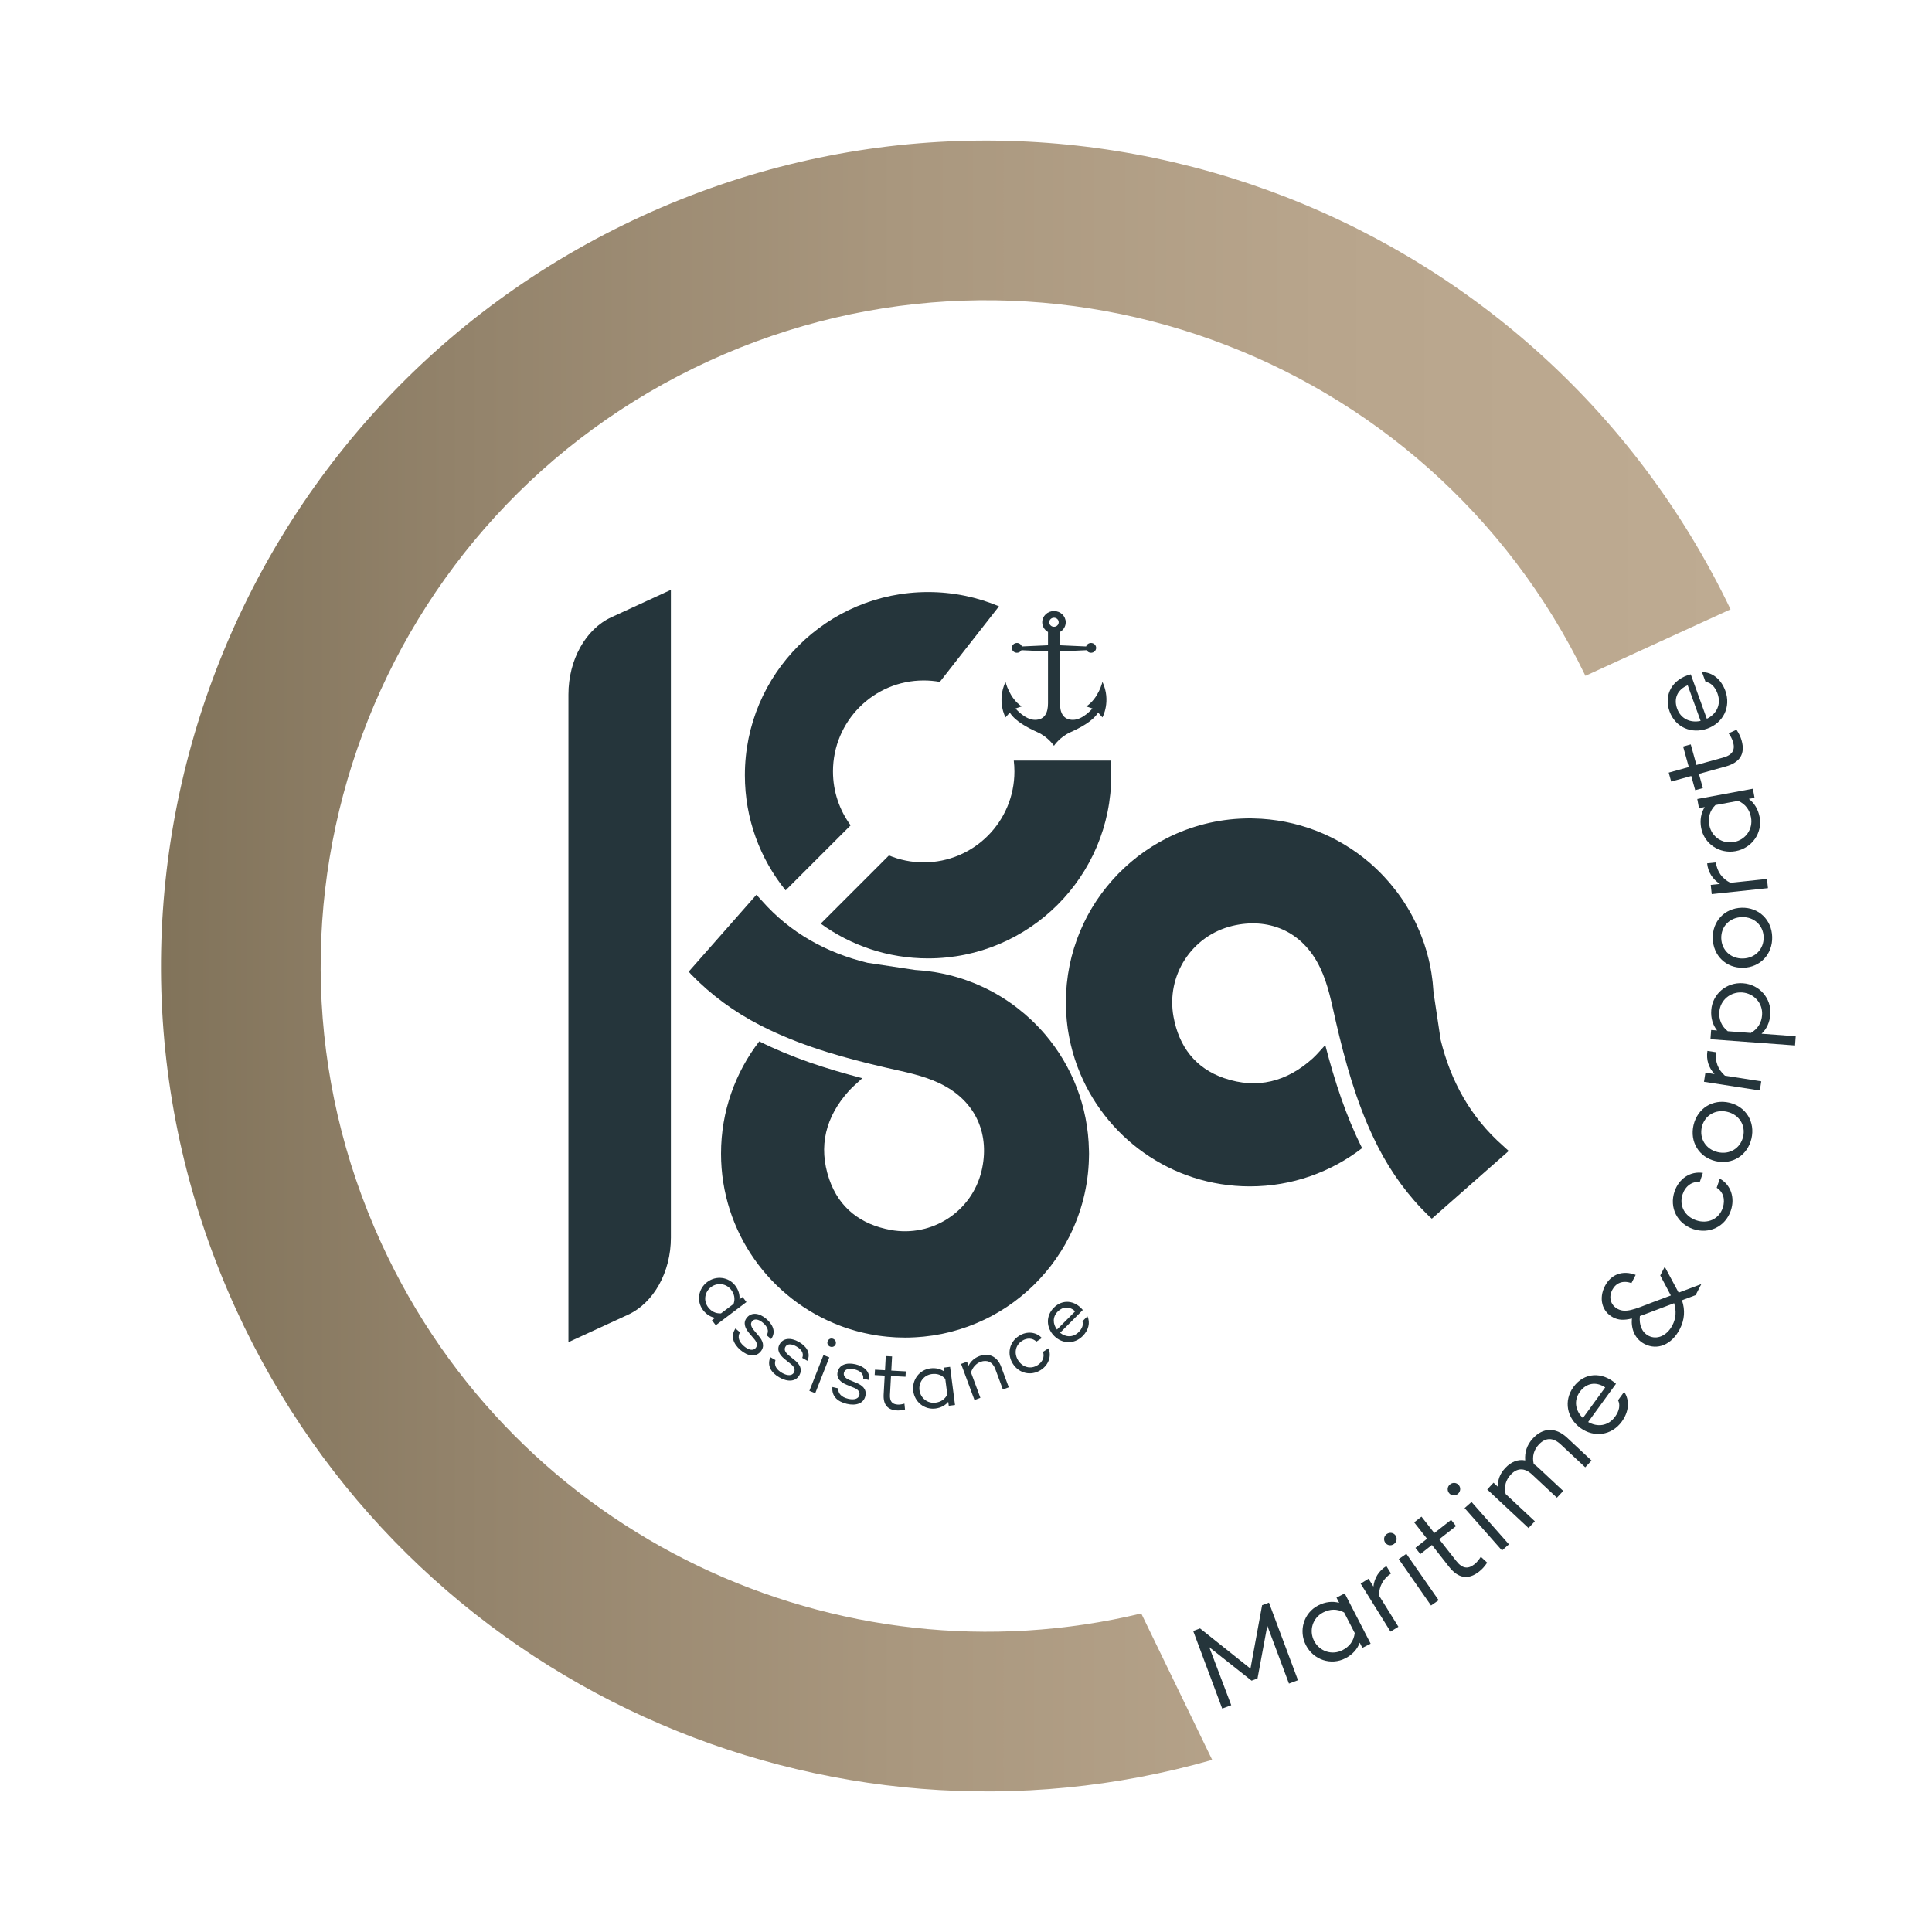
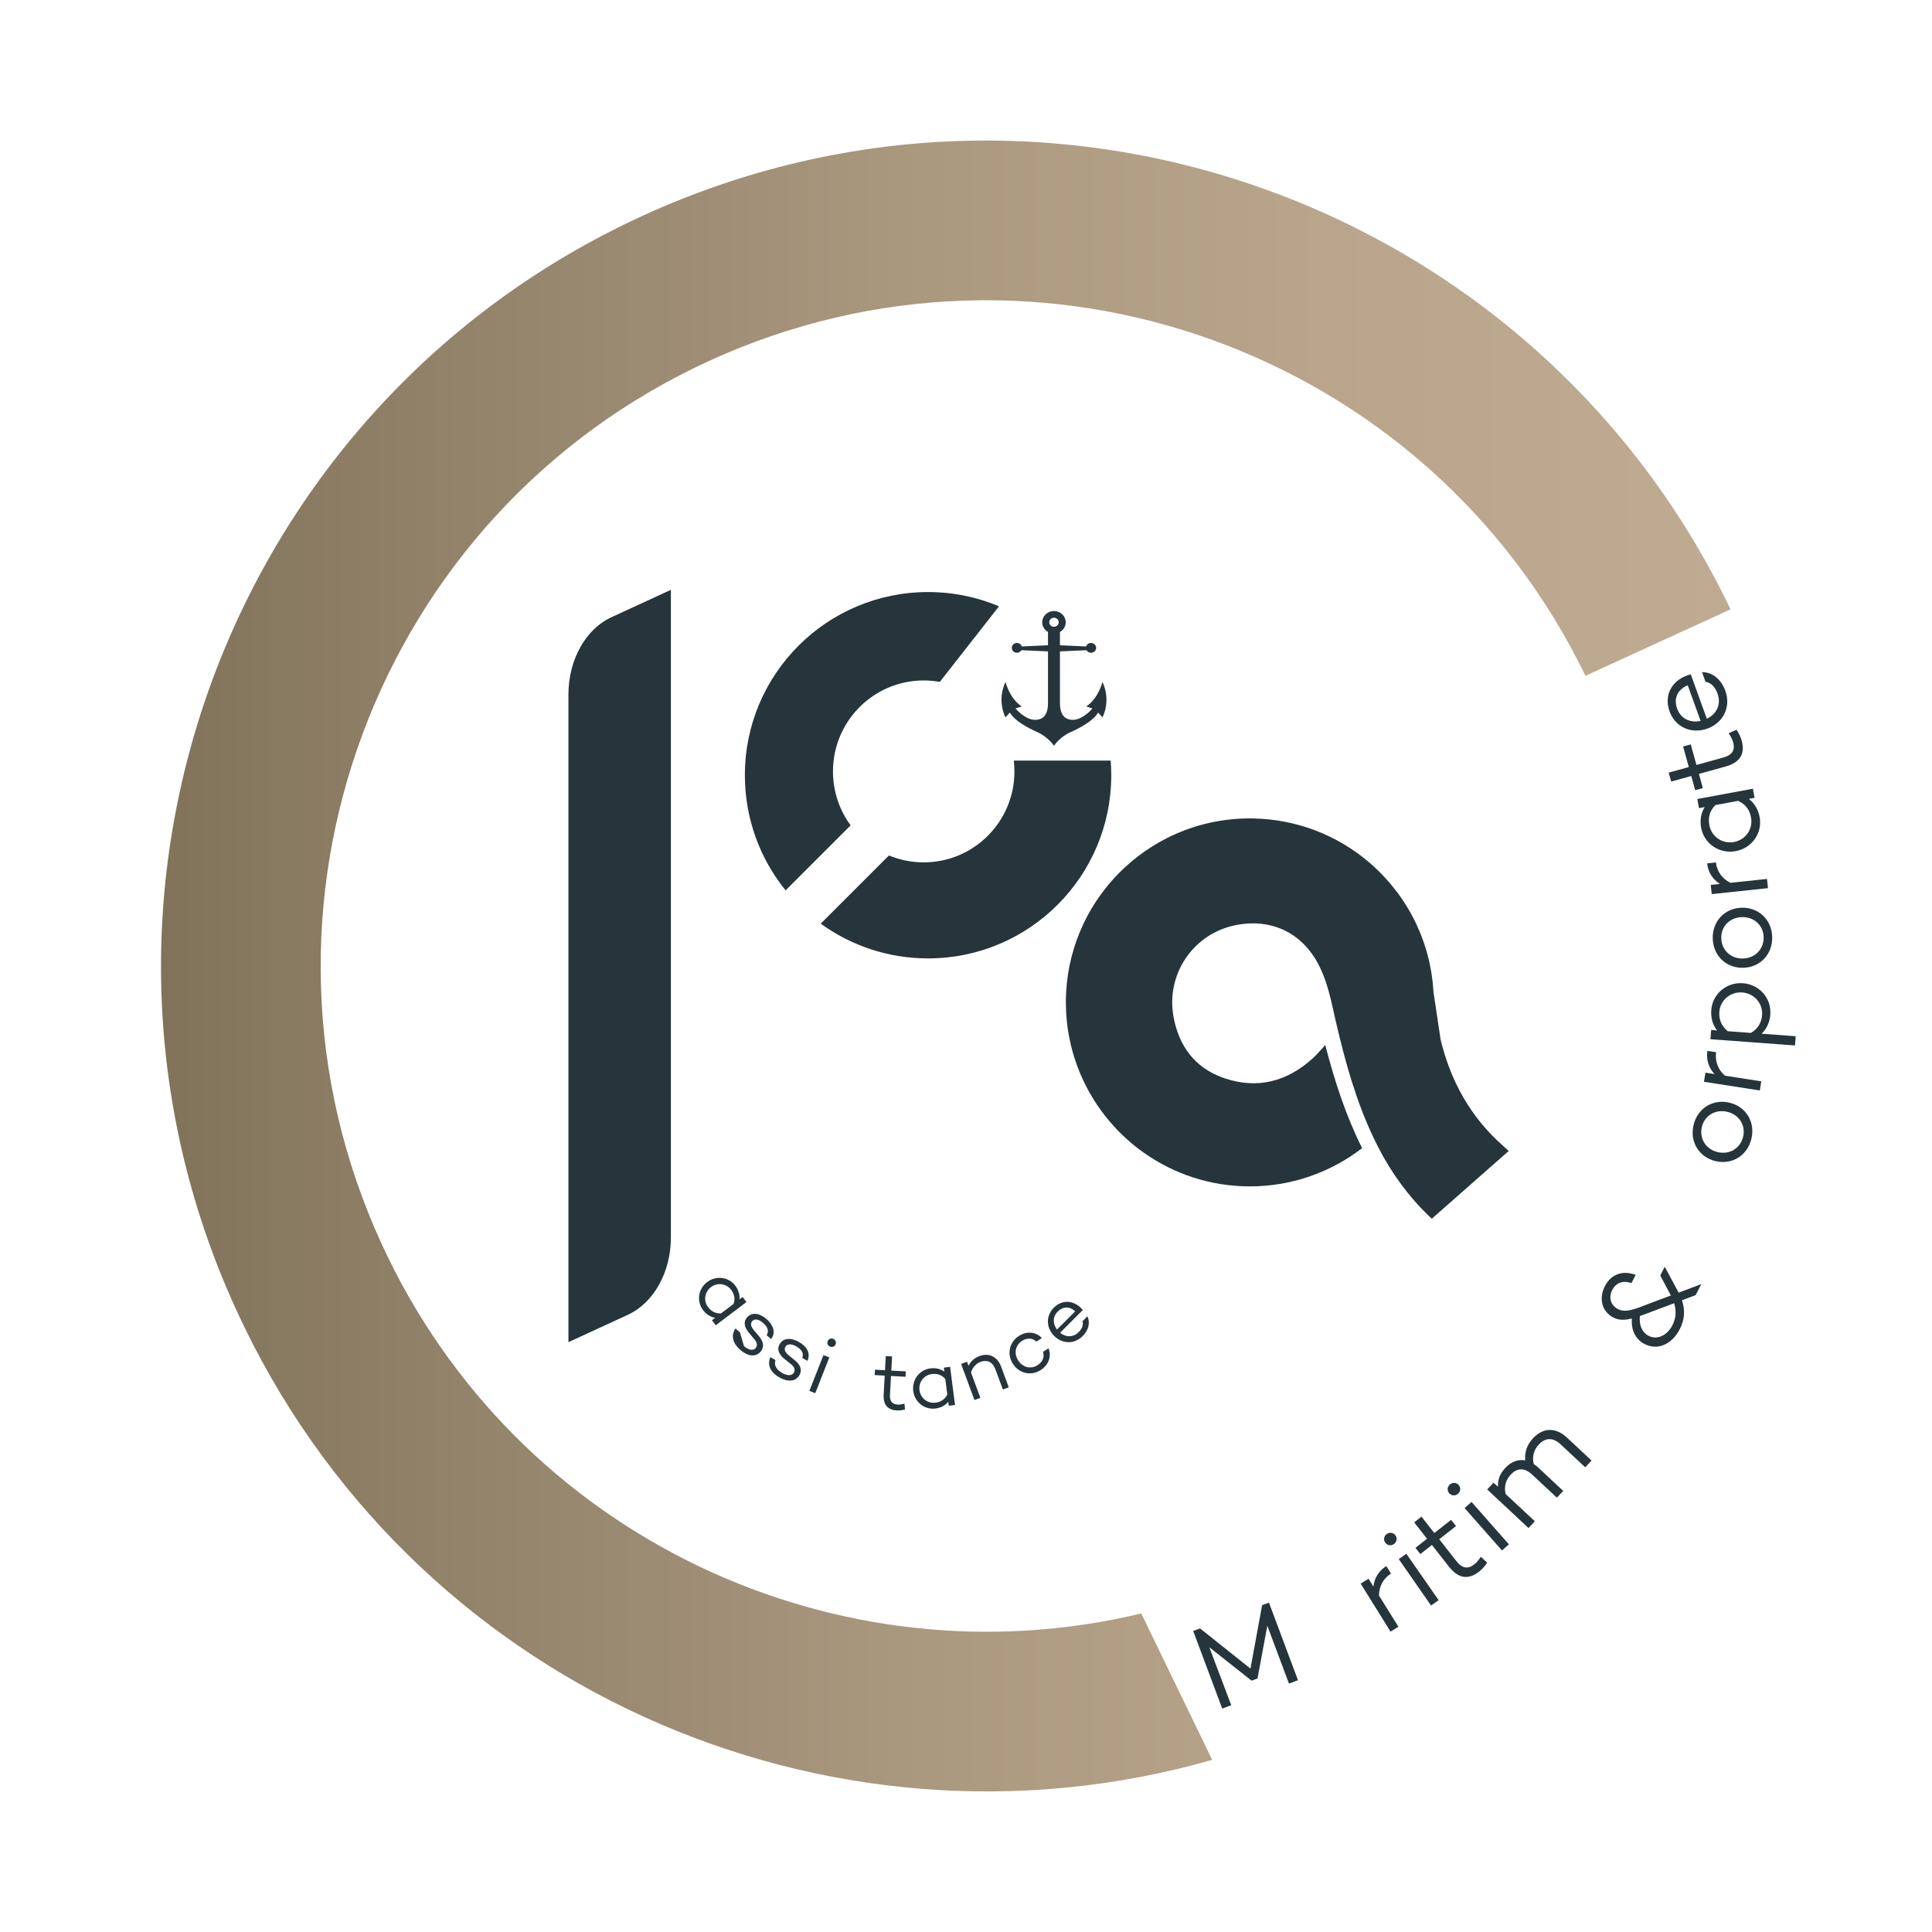
<svg xmlns="http://www.w3.org/2000/svg" version="1.1" id="Layer_1" x="0px" y="0px" viewBox="0 0 1080 1080" style="enable-background:new 0 0 1080 1080;" xml:space="preserve">
  <style type="text/css">
	.st0{fill:#25353B;}
	.st1{fill:url(#SVGID_7_);}
	.st2{fill:url(#SVGID_8_);}
	.st3{fill:url(#SVGID_9_);}
	.st4{fill:url(#SVGID_10_);}
	.st5{fill:url(#SVGID_17_);}
	.st6{fill:url(#SVGID_18_);}
	.st7{fill:url(#SVGID_19_);}
	.st8{fill:url(#SVGID_20_);}
</style>
  <g>
    <g>
      <linearGradient id="SVGID_2_" gradientUnits="userSpaceOnUse" x1="90" y1="540" x2="967.394" y2="540">
        <stop offset="0" style="stop-color:#81735A" />
        <stop offset="0.193" style="stop-color:#93836B" />
        <stop offset="0.469" style="stop-color:#A9977E" />
        <stop offset="0.74" style="stop-color:#B8A58C" />
        <stop offset="1" style="stop-color:#BEAB92" />
      </linearGradient>
      <path style="fill:url(#SVGID_2_);" d="M967.39,340.62l-81.13,37.17c-87.92-181.67-305.42-260.53-489.81-176.06    c-186.82,85.59-268.88,306.42-183.3,493.23c75.32,164.42,255.38,247.68,424.82,206.97l39.66,81.85    c-215.44,61.56-449.42-41.68-545.61-251.65C25.92,500.52,127.67,226.71,359.29,120.6C588.48,15.6,858.93,114.14,967.39,340.62z" />
    </g>
    <path class="st0" d="M341.75,345.05c-14.41,6.64-23.99,23.86-23.99,43.14v151.42v0.78v209.89l33.28-15.33   c14.41-6.64,23.99-23.86,23.99-43.14V540.39v-0.78V329.72L341.75,345.05z" />
    <path class="st0" d="M801.35,554.73c-0.03-0.57-0.09-1.14-0.14-1.71c-0.09-1.28-0.18-2.55-0.32-3.81   c-0.07-0.68-0.16-1.34-0.25-1.99c-0.14-1.16-0.3-2.31-0.48-3.45c-0.11-0.69-0.25-1.37-0.37-2.05c-0.2-1.12-0.41-2.24-0.66-3.35   c-0.14-0.66-0.3-1.32-0.45-1.98c-0.28-1.12-0.57-2.24-0.87-3.35c-0.16-0.62-0.34-1.23-0.52-1.83c-0.34-1.16-0.71-2.31-1.09-3.47   c-0.18-0.53-0.36-1.07-0.55-1.58c-0.43-1.26-0.91-2.49-1.39-3.72c-0.16-0.41-0.32-0.82-0.48-1.23c-0.6-1.44-1.23-2.87-1.89-4.27   c-0.07-0.18-0.16-0.36-0.23-0.53c-3.13-6.6-6.94-12.84-11.34-18.57c-0.02,0-0.02,0-0.02,0c-1.09-1.42-2.21-2.81-3.36-4.17   c-0.05-0.07-0.11-0.12-0.16-0.2c-1.12-1.3-2.28-2.58-3.45-3.83c-0.07-0.07-0.14-0.14-0.21-0.21c-1.17-1.25-2.4-2.46-3.65-3.65   c-0.05-0.05-0.11-0.11-0.16-0.16c-1.28-1.23-2.62-2.42-3.97-3.58c-17.55-14.95-40.16-24.1-64.92-24.53c0,0-0.02,0-0.04,0   c-0.59,0-1.16-0.04-1.73-0.04c-0.8,0-1.57,0.04-2.35,0.05h-0.16c-15.65,0.37-30.42,4.25-43.6,10.86c0,0,0,0-0.02,0   c-1.44,0.73-2.88,1.5-4.29,2.3c-0.02,0-0.05,0.02-0.09,0.04c-1.37,0.78-2.74,1.6-4.1,2.44c-0.05,0.04-0.11,0.07-0.14,0.11   c-1.32,0.84-2.62,1.69-3.9,2.58c-0.09,0.05-0.16,0.11-0.23,0.16c-1.25,0.87-2.47,1.76-3.68,2.69c-0.11,0.09-0.21,0.18-0.32,0.25   c-1.18,0.91-2.31,1.83-3.45,2.8c-0.12,0.11-0.27,0.23-0.39,0.34c-1.1,0.94-2.17,1.89-3.22,2.87c-0.16,0.14-0.32,0.3-0.48,0.46   c-1.01,0.94-2.01,1.9-2.99,2.9c-0.2,0.2-0.37,0.39-0.57,0.59c-0.92,0.98-1.85,1.94-2.74,2.96c-0.21,0.23-0.43,0.48-0.64,0.73   c-0.85,0.96-1.69,1.96-2.51,2.96c-0.23,0.28-0.45,0.59-0.68,0.87c-0.78,0.98-1.55,1.96-2.3,2.97c-0.25,0.34-0.48,0.68-0.73,1.03   c-0.69,0.96-1.39,1.94-2.07,2.96c-0.27,0.39-0.5,0.8-0.76,1.19c-0.62,0.96-1.25,1.94-1.83,2.92c-0.29,0.46-0.53,0.93-0.8,1.37   c-0.55,0.96-1.1,1.92-1.62,2.88c-0.29,0.52-0.53,1.03-0.8,1.55c-0.48,0.94-0.96,1.89-1.42,2.85c-0.27,0.57-0.52,1.14-0.78,1.73   c-0.43,0.91-0.84,1.83-1.23,2.78c-0.27,0.62-0.52,1.26-0.76,1.9c-0.36,0.91-0.71,1.8-1.05,2.71c-0.25,0.69-0.46,1.39-0.69,2.08   c-0.3,0.89-0.62,1.76-0.89,2.65c-0.23,0.75-0.43,1.51-0.64,2.26c-0.25,0.85-0.5,1.71-0.73,2.58c-0.2,0.82-0.37,1.64-0.57,2.47   c-0.18,0.82-0.39,1.62-0.55,2.46c-0.18,0.89-0.32,1.78-0.48,2.69c-0.14,0.77-0.29,1.55-0.41,2.33c-0.14,0.96-0.25,1.94-0.37,2.92   c-0.09,0.73-0.2,1.46-0.27,2.19c-0.12,1.12-0.18,2.24-0.27,3.36c-0.04,0.61-0.11,1.21-0.12,1.82c-0.09,1.74-0.14,3.49-0.14,5.25   c0,1.69,0.05,3.36,0.12,5.04c0.04,0.64,0.09,1.26,0.14,1.9c0.07,1.01,0.12,2.01,0.23,3.01c0.07,0.82,0.18,1.62,0.27,2.42   c0.11,0.8,0.2,1.6,0.3,2.39c0.14,0.93,0.28,1.83,0.45,2.74c0.11,0.66,0.23,1.3,0.36,1.96c0.2,1,0.39,1.99,0.62,2.97   c0.11,0.53,0.23,1.05,0.36,1.57c0.27,1.09,0.53,2.15,0.82,3.22c0.11,0.39,0.23,0.78,0.34,1.17c0.34,1.16,0.68,2.33,1.05,3.47   c0.07,0.23,0.16,0.46,0.25,0.69c0.41,1.28,0.85,2.55,1.34,3.79c0,0.02,0,0.04,0.02,0.05c14.69,38.83,52.21,66.46,96.2,66.46   c11.8,0,23.16-1.99,33.72-5.68c10.56-3.67,20.35-9.01,29.02-15.7c-9.1-18.14-15.29-37.26-20.6-57.61   c-2.58,2.76-4.65,5.29-7.03,7.46c-14.38,12.98-30.96,17.36-49.45,11.04c-16.2-5.54-25.3-17.75-28.34-34.27   c-4.25-23.09,10.16-45.38,32.92-50.86c19.48-4.68,38.9,2.24,49.03,23.39c4.57,9.52,6.41,19.81,8.76,29.98   c5.2,22.43,11.3,44.58,21.26,65.42c0.8,1.66,1.62,3.33,2.46,4.98c7.41,14.42,16.84,27.33,28.48,38.61c0.41,0.39,0.85,0.77,1.48,1.3   c14.28-12.59,28.5-25.1,42.97-37.85c-1.21-1.09-2.23-2.05-3.28-2.99c-18.03-15.9-29.11-35.98-34.75-59.09" />
-     <path class="st0" d="M511.52,542.21c0.57,0.03,1.14,0.09,1.71,0.14c1.28,0.09,2.55,0.18,3.81,0.32c0.68,0.07,1.34,0.16,1.99,0.25   c1.16,0.14,2.31,0.3,3.45,0.48c0.69,0.11,1.37,0.25,2.05,0.37c1.12,0.2,2.24,0.41,3.35,0.66c0.66,0.14,1.32,0.3,1.98,0.45   c1.12,0.28,2.24,0.57,3.35,0.87c0.62,0.16,1.23,0.34,1.83,0.52c1.16,0.34,2.31,0.71,3.47,1.09c0.53,0.18,1.07,0.36,1.58,0.55   c1.26,0.43,2.49,0.91,3.72,1.39c0.41,0.16,0.82,0.32,1.23,0.48c1.44,0.61,2.87,1.23,4.27,1.89c0.18,0.07,0.36,0.16,0.53,0.23   c6.6,3.13,12.84,6.94,18.57,11.34c0,0.02,0,0.02,0,0.02c1.42,1.09,2.81,2.21,4.17,3.36c0.07,0.05,0.12,0.11,0.2,0.16   c1.3,1.12,2.58,2.28,3.83,3.45c0.07,0.07,0.14,0.14,0.21,0.21c1.25,1.17,2.46,2.4,3.65,3.65c0.05,0.05,0.11,0.11,0.16,0.16   c1.23,1.28,2.42,2.62,3.58,3.97c14.95,17.55,24.1,40.16,24.53,64.92c0,0,0,0.02,0,0.04c0,0.59,0.04,1.16,0.04,1.73   c0,0.8-0.04,1.57-0.05,2.35v0.16c-0.37,15.65-4.26,30.42-10.86,43.6c0,0,0,0,0,0.02c-0.73,1.44-1.5,2.88-2.3,4.29   c0,0.02-0.02,0.05-0.04,0.09c-0.78,1.37-1.6,2.74-2.44,4.09c-0.04,0.05-0.07,0.11-0.11,0.14c-0.84,1.32-1.69,2.62-2.58,3.9   c-0.05,0.09-0.11,0.16-0.16,0.23c-0.87,1.25-1.76,2.47-2.69,3.68c-0.09,0.11-0.18,0.21-0.25,0.32c-0.91,1.18-1.83,2.31-2.8,3.45   c-0.11,0.12-0.23,0.27-0.34,0.39c-0.94,1.1-1.89,2.17-2.87,3.22c-0.14,0.16-0.3,0.32-0.46,0.48c-0.94,1.01-1.9,2.01-2.9,2.99   c-0.2,0.2-0.39,0.37-0.59,0.57c-0.98,0.92-1.94,1.85-2.96,2.74c-0.23,0.21-0.48,0.43-0.73,0.64c-0.96,0.85-1.96,1.69-2.96,2.51   c-0.28,0.23-0.59,0.45-0.87,0.68c-0.98,0.78-1.96,1.55-2.97,2.3c-0.34,0.25-0.68,0.48-1.03,0.73c-0.96,0.69-1.94,1.39-2.96,2.07   c-0.39,0.27-0.8,0.5-1.19,0.76c-0.96,0.62-1.94,1.25-2.92,1.83c-0.46,0.29-0.93,0.53-1.37,0.8c-0.96,0.55-1.92,1.1-2.88,1.62   c-0.52,0.29-1.03,0.53-1.55,0.8c-0.94,0.48-1.89,0.96-2.85,1.42c-0.57,0.27-1.14,0.52-1.73,0.78c-0.91,0.43-1.83,0.84-2.78,1.23   c-0.62,0.27-1.26,0.52-1.9,0.76c-0.91,0.36-1.8,0.71-2.71,1.05c-0.69,0.25-1.39,0.46-2.08,0.69c-0.89,0.3-1.76,0.62-2.65,0.89   c-0.75,0.23-1.51,0.43-2.26,0.64c-0.85,0.25-1.71,0.5-2.58,0.73c-0.82,0.2-1.64,0.37-2.47,0.57c-0.82,0.18-1.62,0.39-2.46,0.55   c-0.89,0.18-1.78,0.32-2.69,0.48c-0.77,0.14-1.55,0.29-2.33,0.41c-0.96,0.14-1.94,0.25-2.92,0.37c-0.73,0.09-1.46,0.2-2.19,0.27   c-1.12,0.12-2.24,0.18-3.36,0.27c-0.61,0.04-1.21,0.11-1.82,0.12c-1.74,0.09-3.49,0.14-5.25,0.14c-1.69,0-3.36-0.05-5.04-0.12   c-0.64-0.04-1.26-0.09-1.9-0.14c-1.01-0.07-2.01-0.12-3.01-0.23c-0.82-0.07-1.62-0.18-2.42-0.27c-0.8-0.11-1.6-0.2-2.39-0.3   c-0.93-0.14-1.83-0.28-2.74-0.45c-0.66-0.11-1.3-0.23-1.96-0.36c-1-0.2-1.99-0.39-2.97-0.62c-0.53-0.11-1.05-0.23-1.57-0.36   c-1.09-0.27-2.15-0.53-3.22-0.82c-0.39-0.11-0.78-0.23-1.17-0.34c-1.16-0.34-2.33-0.68-3.47-1.05c-0.23-0.07-0.46-0.16-0.69-0.25   c-1.28-0.41-2.55-0.85-3.79-1.34c-0.02,0-0.04,0-0.05-0.02c-38.83-14.69-66.46-52.21-66.46-96.2c0-11.8,1.99-23.16,5.68-33.72   c3.67-10.56,9.01-20.35,15.7-29.02c18.14,9.1,37.26,15.29,57.61,20.6c-2.76,2.58-5.29,4.65-7.46,7.03   c-12.98,14.38-17.36,30.96-11.04,49.45c5.54,16.2,17.75,25.3,34.27,28.34c23.09,4.25,45.38-10.16,50.86-32.92   c4.68-19.48-2.24-38.9-23.39-49.03c-9.52-4.57-19.81-6.41-29.98-8.76c-22.43-5.2-44.58-11.3-65.42-21.26   c-1.66-0.8-3.33-1.62-4.98-2.46c-14.42-7.41-27.33-16.84-38.61-28.48c-0.39-0.41-0.77-0.85-1.3-1.48   c12.59-14.28,25.1-28.5,37.85-42.97c1.09,1.21,2.05,2.23,2.99,3.28c15.9,18.03,35.98,29.11,59.09,34.75" />
    <g>
      <g>
        <path class="st0" d="M475.51,461.38c-6.2-8.43-9.87-18.86-9.87-30.14c0-28.08,22.7-50.86,50.71-50.86c3.08,0,6.09,0.28,9.02,0.8     l33.08-42.25c-12.2-5.13-25.6-7.97-39.66-7.97c-56.55,0-102.4,45.84-102.4,102.38c0,24.39,8.53,46.79,22.77,64.38L475.51,461.38z     " />
        <path class="st0" d="M566.71,425.18c0.23,1.99,0.36,4.01,0.36,6.05c0,28.08-22.7,50.84-50.71,50.84     c-6.89,0-13.45-1.38-19.44-3.87l-38.13,38.13c16.86,12.21,37.59,19.42,60.01,19.42c56.55,0,102.4-45.84,102.4-102.4     c0-2.75-0.11-5.47-0.32-8.17H566.71z" />
      </g>
    </g>
    <g>
      <path class="st0" d="M725.58,939.25l-5.04,1.88l-12.1-32.34l-5.48,29.47l-3.32,1.24l-23.65-18.71l12.28,32.42l-5.04,1.89    l-16.23-43.38l3.83-1.43l28.19,22.47l6.51-35.45l3.83-1.43L725.58,939.25z" />
-       <path class="st0" d="M751.71,890.72l14.48,28.09l-4.6,2.37l-1.5-2.91c-1.3,3.58-4,6.66-7.99,8.72    c-8.05,4.15-17.84,0.92-22.08-7.31c-4.21-8.17-1.2-18.08,6.85-22.23c4-2.06,8.07-2.48,11.74-1.45l-1.5-2.91L751.71,890.72z     M757.31,912.88l-5.93-11.5c-4.05-2.2-8.03-1.91-11.73-0.01c-5.93,3.06-8.04,10.12-5.04,15.93s9.97,8.19,15.9,5.13    C754.21,920.54,756.76,917.46,757.31,912.88z" />
      <path class="st0" d="M774.98,875.44l2.59,4.17c-4.32,2.85-6.65,7.1-6.72,12.28l10.86,17.47l-4.4,2.73l-16.69-26.84l4.4-2.73    l2.73,4.4C768.27,882.19,770.7,878.11,774.98,875.44z" />
      <path class="st0" d="M774.36,862.35c-1.13-1.62-0.75-3.71,0.87-4.84c1.62-1.13,3.76-0.79,4.89,0.83c1.09,1.57,0.66,3.69-0.96,4.82    C777.54,864.29,775.45,863.92,774.36,862.35z M786.16,868.58l18.05,25.94l-4.25,2.96l-18.05-25.94L786.16,868.58z" />
      <path class="st0" d="M831.33,873.53c-1.49,2.29-3.04,3.85-4.54,5.03c-6.11,4.79-11.7,3.73-16.79-2.75l-9.54-12.16l-6.48,5.09    l-2.73-3.48l6.48-5.09l-7.19-9.16l4.07-3.2l7.19,9.16l9.38-7.36l2.73,3.48l-9.38,7.36l9.54,12.16c3.36,4.29,6.57,4.63,10.11,1.85    c1.39-1.09,2.65-2.69,3.61-4.22L831.33,873.53z" />
      <path class="st0" d="M810.16,834.77c-1.31-1.48-1.18-3.6,0.3-4.9c1.48-1.31,3.65-1.22,4.96,0.26c1.26,1.43,1.08,3.59-0.4,4.9    C813.53,836.33,811.42,836.2,810.16,834.77z M822.59,839.6l20.91,23.7l-3.88,3.42l-20.91-23.7L822.59,839.6z" />
      <path class="st0" d="M876.04,803.71l13.64,12.74l-3.53,3.78l-13.64-12.74c-4.58-4.28-8.8-3.75-12.33,0.04    c-2.6,2.79-3.88,6.44-2.81,10.89c0.89,0.55,1.73,1.24,2.63,2.08l13.84,12.93l-3.53,3.78l-13.84-12.92    c-4.53-4.23-8.65-3.51-11.95,0.02c-2.7,2.89-3.87,6.54-2.86,10.84l16.32,15.25l-3.53,3.78l-23.09-21.57l3.53-3.78l2.49,2.32    c-0.18-3.71,0.91-7.16,4.03-10.5c3.3-3.53,7.15-5.06,11.18-4.28c-0.35-4.52,0.91-8.66,4.35-12.34    C862.4,798.15,869.42,797.53,876.04,803.71z" />
-       <path class="st0" d="M903.34,773.55l-15.55,21.36c5.09,2.95,11.15,2.39,15.04-2.95c2.37-3.25,3.01-6.57,1.67-9.23l3.41-4.68    c3.24,4.8,2.68,11.13-1.33,16.64c-5.73,7.87-15.59,9.03-23.13,3.54c-7.54-5.49-9.5-15.18-3.89-22.88    C885.52,767.14,895.58,766.63,903.34,773.55z M884.85,792.69l12.47-17.12c-5.22-3.47-10.62-2.42-14.15,2.42    C879.49,783.05,880.78,788.8,884.85,792.69z" />
      <path class="st0" d="M947.86,723.99l-7.63,2.87c1.84,5.48,1.52,10.83-1.24,16.16c-4.54,8.77-12.57,11.97-19.71,8.27    c-5.44-2.82-7.58-8.46-7.04-14.24c-4.31,1.06-7.42,0.99-10.44-0.58c-6.35-3.29-8.19-10.69-4.62-17.58    c3.38-6.53,9.88-8.99,17.18-6.21l-2.38,4.6c-4.85-1.75-8.71-0.07-10.72,3.8c-2.16,4.17-0.92,8.58,3.13,10.68    c4.35,2.26,9.26,0.2,18.88-3.56l10.75-4.02l-5.93-11.2l2.51-4.84l7.5,13.94c0.06,0.18,0.15,0.31,0.27,0.52l12.68-4.78    L947.86,723.99z M935.85,728.5l-12.5,4.72c-2.48,0.94-4.69,1.79-6.65,2.46c-0.5,4.81,1,9.03,4.86,11.04    c4.6,2.38,10.23,0.09,13.34-5.9C936.92,736.96,937.16,732.79,935.85,728.5z" />
-       <path class="st0" d="M959.65,663.97l1.74-5.09c6.12,3.38,8.61,10.63,6.15,17.85c-3.1,9.09-12.23,13.32-21.06,10.31    s-13.49-11.93-10.39-21.02c2.46-7.22,8.86-11.44,15.83-10.36l-1.73,5.09c-4.24-0.44-8,2.17-9.58,6.81    c-2.22,6.51,1.36,12.48,7.55,14.58c6.25,2.13,12.67-0.43,14.88-6.95C964.6,670.55,963.28,666.22,959.65,663.97z" />
      <path class="st0" d="M966.74,616.4c9.28,2.19,14.53,10.78,12.32,20.12c-2.22,9.41-10.76,14.74-20.04,12.55    c-9.28-2.19-14.53-10.78-12.31-20.19C948.92,619.54,957.46,614.21,966.74,616.4z M965.53,621.5c-6.63-1.57-12.66,2.05-14.18,8.48    c-1.53,6.5,2.23,12.49,8.86,14.06c6.63,1.57,12.67-2.11,14.21-8.61C975.94,629,972.16,623.07,965.53,621.5z" />
      <path class="st0" d="M954.46,587.46l4.85,0.75c-0.66,5.13,1.05,9.67,4.92,13.1l20.32,3.16l-0.79,5.11l-31.22-4.85l0.8-5.11    l5.11,0.79C955.19,596.95,953.69,592.44,954.46,587.46z" />
      <path class="st0" d="M974.32,549.63c9.24,0.68,15.97,8.42,15.3,17.45c-0.33,4.48-2.11,8.18-4.89,10.77l19.08,1.41l-0.38,5.16    l-47.27-3.49l0.38-5.16l3.33,0.25c-2.38-2.97-3.59-6.89-3.26-11.37C957.28,555.61,965.15,548.95,974.32,549.63z M973.94,554.79    c-6.52-0.48-12.33,4.21-12.82,10.87c-0.31,4.14,1.12,7.93,4.73,10.8l12.9,0.95c3.99-2.3,5.96-5.84,6.27-9.98    C985.51,560.77,980.46,555.27,973.94,554.79z" />
      <path class="st0" d="M973.6,507.43c9.53-0.26,16.8,6.7,17.06,16.3c0.26,9.67-6.63,17.01-16.16,17.26    c-9.53,0.26-16.8-6.7-17.06-16.37C957.18,515.03,964.07,507.69,973.6,507.43z M973.74,512.67c-6.81,0.18-11.71,5.22-11.54,11.82    c0.18,6.67,5.35,11.51,12.16,11.32c6.81-0.18,11.71-5.29,11.53-11.96C985.72,517.26,980.55,512.49,973.74,512.67z" />
      <path class="st0" d="M954.3,482.62l4.88-0.52c0.68,5.13,3.5,9.08,8.12,11.4l20.46-2.17l0.54,5.15l-31.43,3.33l-0.55-5.15    l5.15-0.54C957.44,491.6,954.83,487.63,954.3,482.62z" />
      <path class="st0" d="M948.8,446.66l31.07-5.76l0.94,5.09l-3.21,0.6c3.05,2.27,5.22,5.75,6.04,10.17    c1.65,8.91-4.26,17.34-13.37,19.03c-9.04,1.68-17.65-4.07-19.31-12.97c-0.82-4.42-0.04-8.44,1.99-11.66l-3.21,0.6L948.8,446.66z     M971.64,447.68l-12.72,2.36c-3.28,3.24-4.15,7.14-3.39,11.23c1.22,6.56,7.37,10.62,13.8,9.42c6.43-1.19,10.72-7.18,9.5-13.75    C978.08,452.86,975.86,449.53,971.64,447.68z" />
      <path class="st0" d="M970.71,407.93c1.54,2.26,2.39,4.29,2.9,6.13c2.07,7.48-1.07,12.24-9.01,14.43l-14.9,4.12l2.2,7.94    l-4.27,1.18l-2.2-7.94l-11.23,3.1l-1.38-4.99l11.23-3.1l-3.18-11.49l4.27-1.18l3.18,11.49l14.9-4.12c5.25-1.45,6.8-4.28,5.6-8.62    c-0.47-1.71-1.46-3.48-2.5-4.96L970.71,407.93z" />
      <path class="st0" d="M945.15,376.96l8.98,24.85c5.3-2.57,8.23-7.9,5.98-14.11c-1.37-3.78-3.75-6.17-6.71-6.55l-1.97-5.44    c5.8,0,10.72,4.02,13.04,10.42c3.31,9.16-1.25,17.98-10.03,21.15c-8.78,3.17-17.9-0.63-21.14-9.59    C929.85,388.13,935.07,379.51,945.15,376.96z M950.65,402.99l-7.2-19.92c-5.8,2.39-7.96,7.44-5.92,13.07    C939.66,402.04,945.14,404.19,950.65,402.99z" />
    </g>
    <path id="XMLID_1_" class="st0" d="M616.27,381.17c0,0-2.13,9.16-9.04,13.73l3.46,1.14c0,0-5.32,6.36-10.9,6.36   c-5.58,0-7.27-4.2-7.27-9.28v-28.99l14.85-0.67c0.49,0.86,1.42,1.44,2.51,1.44c1.58,0,2.87-1.23,2.87-2.74   c0-1.51-1.28-2.74-2.87-2.74c-1.29,0-2.37,0.82-2.73,1.95l-14.63-0.66v-7.44c1.93-1.09,3.23-3.1,3.23-5.41   c0-3.47-2.94-6.29-6.57-6.29s-6.57,2.82-6.57,6.29c0,2.3,1.3,4.31,3.23,5.41v7.44l-14.63,0.66c-0.36-1.12-1.44-1.95-2.73-1.95   c-1.58,0-2.87,1.23-2.87,2.74c0,1.51,1.28,2.74,2.87,2.74c1.09,0,2.02-0.59,2.51-1.44l14.85,0.67v28.99c0,5.09-1.69,9.28-7.27,9.28   s-10.9-6.36-10.9-6.36l3.46-1.14c-6.91-4.58-9.04-13.73-9.04-13.73c-5.05,10.81,0,19.84,0,19.84l2.39-2.67   c3.19,4.96,9.83,8.39,15.68,11.06c5.85,2.67,9.02,7.5,9.02,7.5s3.17-4.83,9.02-7.5c5.85-2.67,12.49-6.1,15.68-11.06l2.39,2.67   C616.27,401,621.32,391.98,616.27,381.17z M589.18,350.37c-1.46,0-2.64-1.13-2.64-2.53c0-1.4,1.18-2.53,2.64-2.53   s2.64,1.13,2.64,2.53C591.82,349.24,590.64,350.37,589.18,350.37z" />
    <g>
      <path class="st0" d="M417.26,727.86l-17.15,12.97l-2.13-2.81l1.78-1.34c-2.55-0.45-4.93-1.91-6.78-4.35    c-3.72-4.92-2.69-11.85,2.34-15.66c4.99-3.77,11.98-2.9,15.7,2.01c1.84,2.44,2.6,5.13,2.34,7.7l1.77-1.34L417.26,727.86z     M403.05,734.2l7.03-5.31c1.01-2.97,0.35-5.61-1.36-7.86c-2.74-3.62-7.72-4.22-11.27-1.53c-3.55,2.68-4.34,7.64-1.6,11.26    C397.56,733,399.92,734.36,403.05,734.2z" />
-       <path class="st0" d="M415.91,752.53c2.53,2.17,5.07,2.7,6.49,1.05c1.18-1.37,0.78-3.12-0.56-4.75l-3.18-3.77    c-2.28-2.75-3.44-5.82-1.05-8.6c2.59-3.03,6.84-2.56,10.78,0.82c3.41,2.93,5.68,7.13,2.67,11.27l-2.5-2.14    c1.47-2.28,0.56-4.71-2.04-6.94c-2.46-2.11-4.76-2.43-6.02-0.95c-1.03,1.2-0.97,2.77,0.91,5.06l2.79,3.3    c2.03,2.41,3.62,5.61,0.93,8.74c-2.75,3.2-7.17,2.52-11.18-0.92c-4.15-3.56-5.63-7.82-2.83-12.08l2.5,2.14    C412.22,747.35,412.92,749.96,415.91,752.53z" />
+       <path class="st0" d="M415.91,752.53c2.53,2.17,5.07,2.7,6.49,1.05c1.18-1.37,0.78-3.12-0.56-4.75l-3.18-3.77    c-2.28-2.75-3.44-5.82-1.05-8.6c2.59-3.03,6.84-2.56,10.78,0.82c3.41,2.93,5.68,7.13,2.67,11.27l-2.5-2.14    c1.47-2.28,0.56-4.71-2.04-6.94c-2.46-2.11-4.76-2.43-6.02-0.95c-1.03,1.2-0.97,2.77,0.91,5.06l2.79,3.3    c2.03,2.41,3.62,5.61,0.93,8.74c-2.75,3.2-7.17,2.52-11.18-0.92c-4.15-3.56-5.63-7.82-2.83-12.08l2.5,2.14    z" />
      <path class="st0" d="M437.22,767.49c2.9,1.65,5.49,1.69,6.57-0.2c0.9-1.57,0.18-3.21-1.45-4.56l-3.84-3.1    c-2.76-2.27-4.48-5.06-2.66-8.24c1.98-3.46,6.23-3.81,10.74-1.24c3.91,2.23,6.92,5.92,4.75,10.56l-2.86-1.63    c1.01-2.52-0.34-4.73-3.32-6.43c-2.82-1.61-5.13-1.49-6.09,0.2c-0.78,1.37-0.43,2.9,1.85,4.8l3.36,2.72    c2.44,1.98,4.61,4.82,2.57,8.41c-2.09,3.66-6.56,3.83-11.15,1.21c-4.75-2.71-7.01-6.62-5.06-11.32l2.86,1.63    C432.63,763.1,433.8,765.53,437.22,767.49z" />
      <path class="st0" d="M463.6,758.79l-7.87,20.01l-3.28-1.29l7.87-20.01L463.6,758.79z M462.67,749.75    c0.49-1.25,1.81-1.83,3.07-1.33c1.25,0.49,1.87,1.83,1.38,3.08c-0.47,1.21-1.84,1.77-3.09,1.27    C462.77,752.28,462.2,750.96,462.67,749.75z" />
-       <path class="st0" d="M474.15,781.93c3.25,0.76,5.75,0.07,6.24-2.06c0.41-1.76-0.74-3.13-2.69-3.96l-4.56-1.88    c-3.29-1.39-5.73-3.59-4.89-7.15c0.91-3.88,4.89-5.42,9.95-4.23c4.38,1.03,8.32,3.72,7.56,8.78l-3.2-0.75    c0.25-2.7-1.67-4.44-5.01-5.23c-3.16-0.74-5.34,0.03-5.79,1.93c-0.36,1.53,0.41,2.91,3.14,4.07l3.99,1.65    c2.91,1.21,5.79,3.31,4.85,7.33c-0.97,4.11-5.21,5.54-10.35,4.33c-5.32-1.25-8.59-4.35-8.07-9.42l3.2,0.75    C468.5,779.03,470.32,781.02,474.15,781.93z" />
      <path class="st0" d="M505.91,787.9c-1.79,0.5-3.28,0.61-4.58,0.54c-5.28-0.29-7.66-3.34-7.36-8.95l0.58-10.51l-5.6-0.31l0.17-3.01    l5.6,0.31l0.43-7.91l3.52,0.19l-0.43,7.92l8.1,0.44l-0.16,3.01l-8.1-0.44l-0.58,10.51c-0.2,3.7,1.29,5.32,4.34,5.48    c1.2,0.07,2.56-0.18,3.74-0.54L505.91,787.9z" />
      <path class="st0" d="M531.1,764.07l2.76,21.33l-3.49,0.45l-0.29-2.21c-1.66,1.99-4.1,3.33-7.13,3.73    c-6.11,0.79-11.63-3.54-12.44-9.79c-0.8-6.21,3.42-11.85,9.53-12.64c3.03-0.39,5.74,0.28,7.85,1.79l-0.29-2.21L531.1,764.07z     M529.55,779.55l-1.13-8.73c-2.08-2.35-4.7-3.08-7.5-2.72c-4.51,0.58-7.49,4.62-6.92,9.03c0.57,4.41,4.48,7.55,8.99,6.97    C525.79,783.73,528.14,782.35,529.55,779.55z" />
      <path class="st0" d="M559.62,763.95l4.29,11.56l-3.3,1.22l-4.22-11.39c-1.52-4.09-4.71-5.37-8.28-4.05    c-2.39,0.89-4.42,3.02-5.32,5.93l5.25,14.17l-3.3,1.23l-7.48-20.17l3.3-1.22l0.84,2.26c1.21-2.48,3.31-4.39,6.18-5.46    C552.72,756.13,557.51,758.26,559.62,763.95z" />
      <path class="st0" d="M583.03,755.71l3.08-1.98c1.82,4.39,0.07,9.31-4.3,12.11c-5.5,3.53-12.16,1.9-15.59-3.45    s-2.12-12.08,3.38-15.6c4.37-2.8,9.57-2.33,12.82,1.2l-3.08,1.98c-2.07-2.03-5.18-2.24-7.99-0.44c-3.94,2.53-4.57,7.22-2.17,10.97    c2.43,3.79,6.93,5.14,10.87,2.62C582.87,761.32,584.01,758.44,583.03,755.71z" />
      <path class="st0" d="M605.3,732.3l-12.71,12.73c3.12,2.52,7.25,2.78,10.42-0.4c1.93-1.94,2.72-4.1,2.09-6.03l2.78-2.79    c1.67,3.57,0.63,7.77-2.65,11.05c-4.68,4.69-11.44,4.44-15.93-0.05c-4.5-4.49-4.8-11.21-0.21-15.8    C593.99,726.12,600.81,726.83,605.3,732.3z M590.86,743.23l10.19-10.2c-3.15-2.88-6.89-2.75-9.77,0.14    C588.26,736.18,588.53,740.18,590.86,743.23z" />
    </g>
  </g>
</svg>